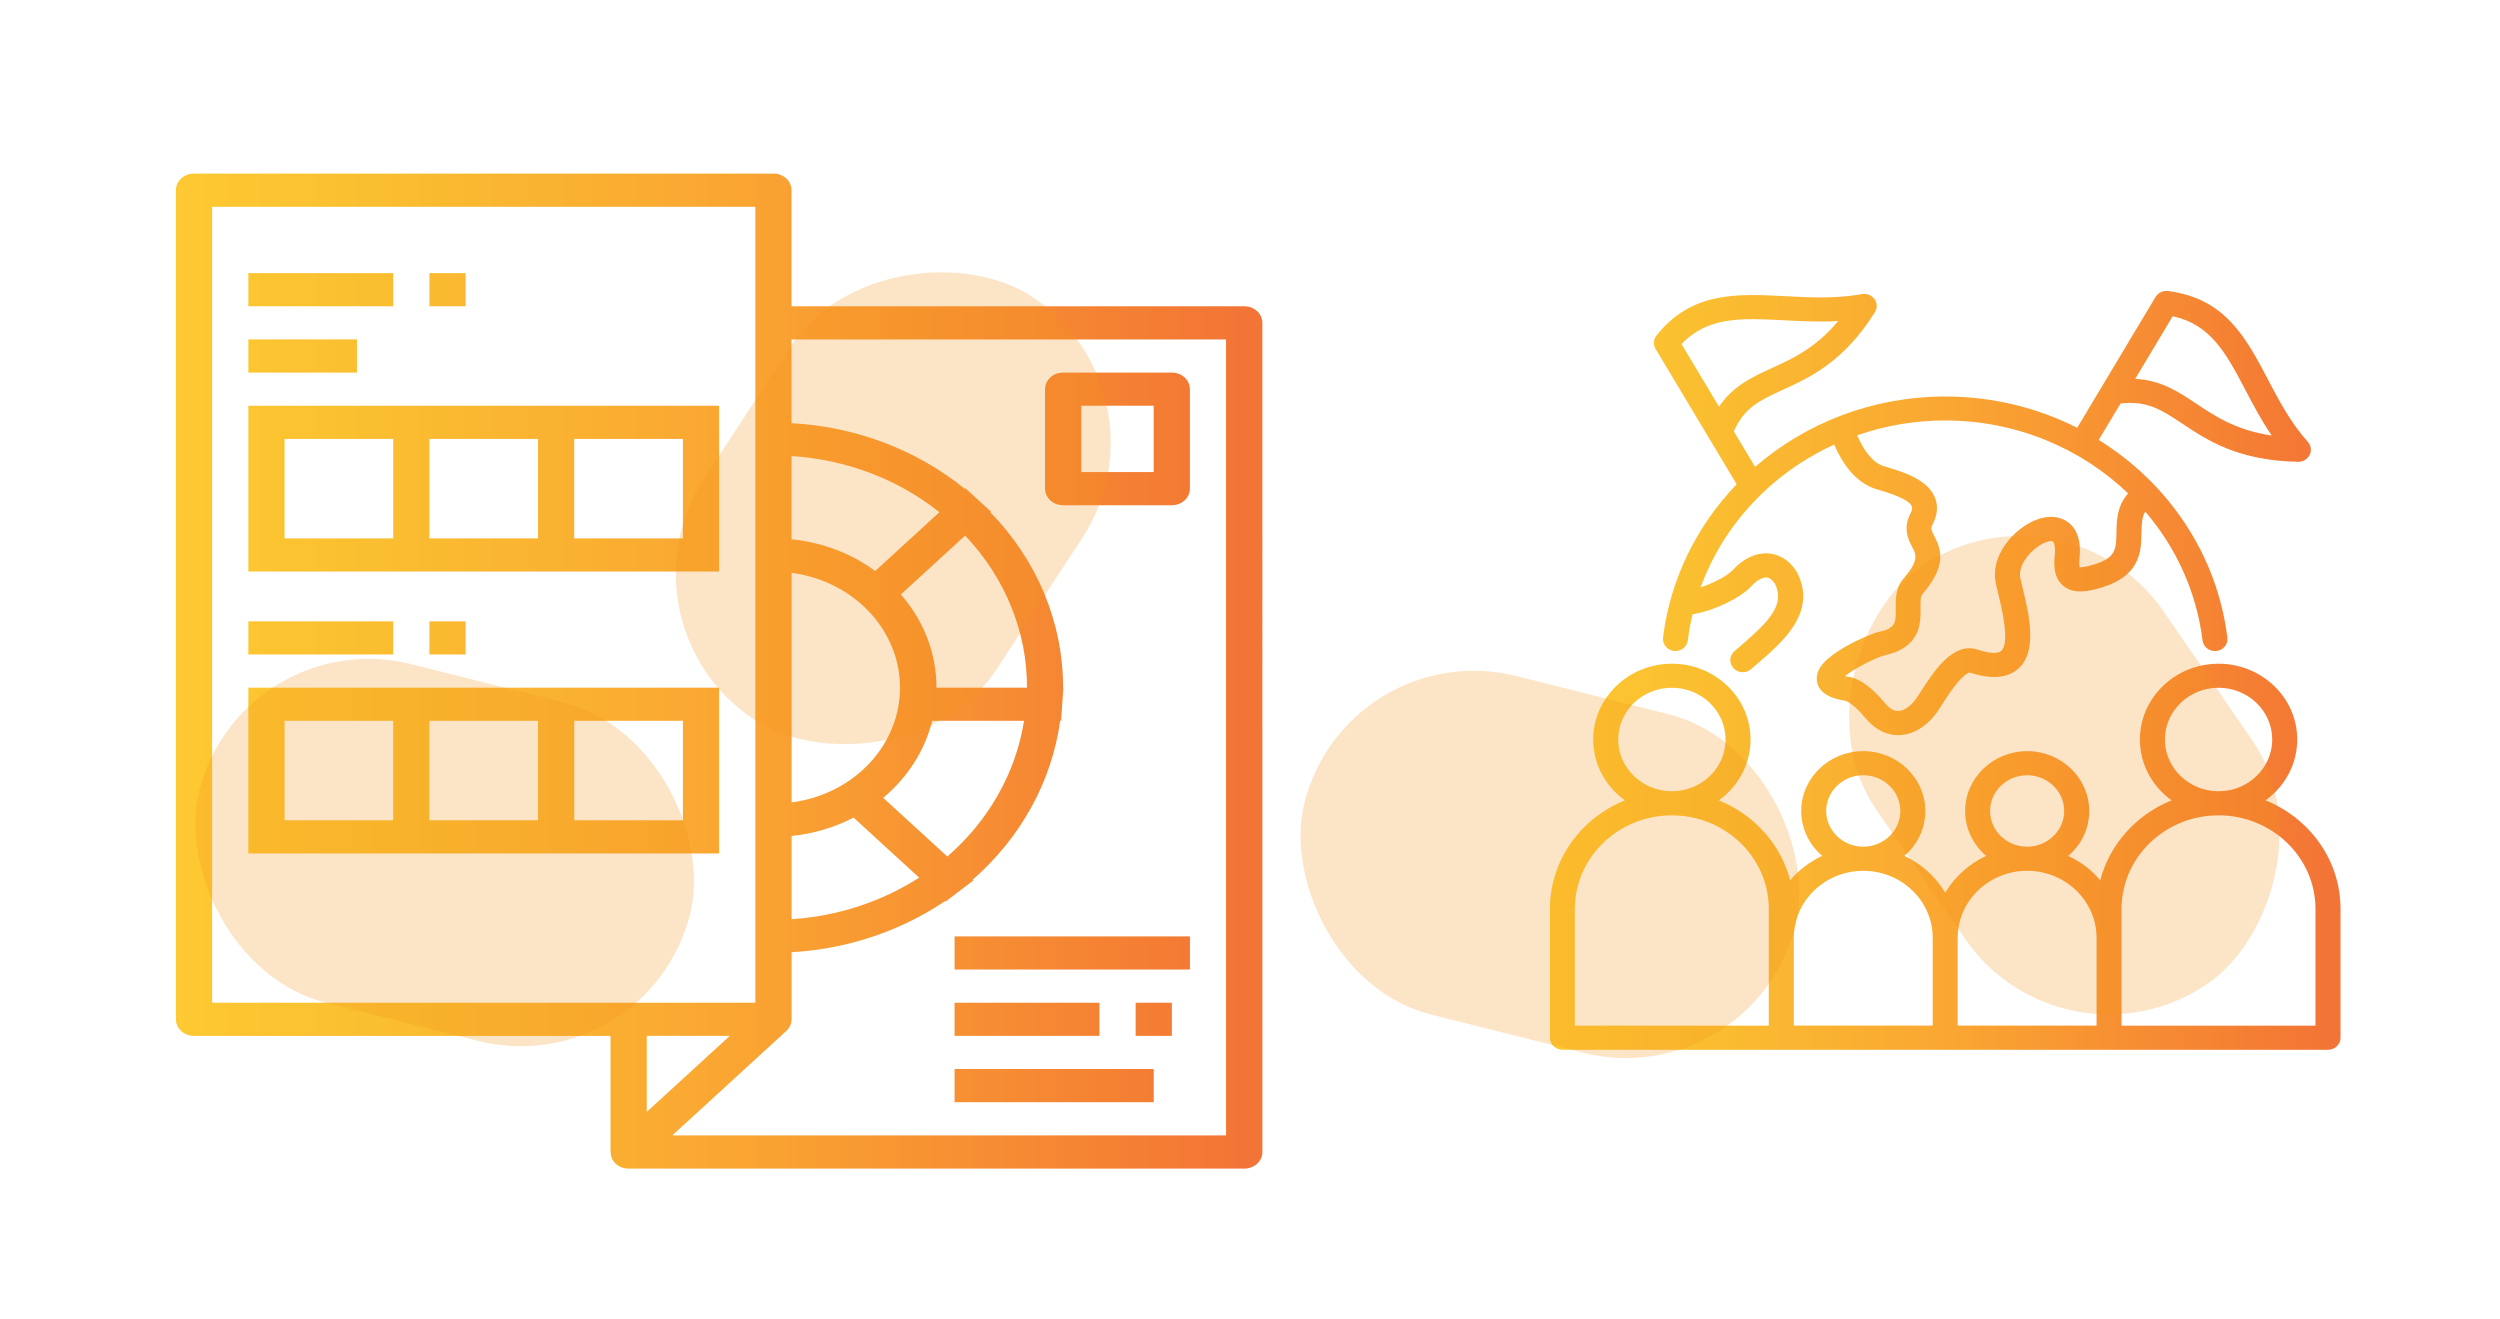
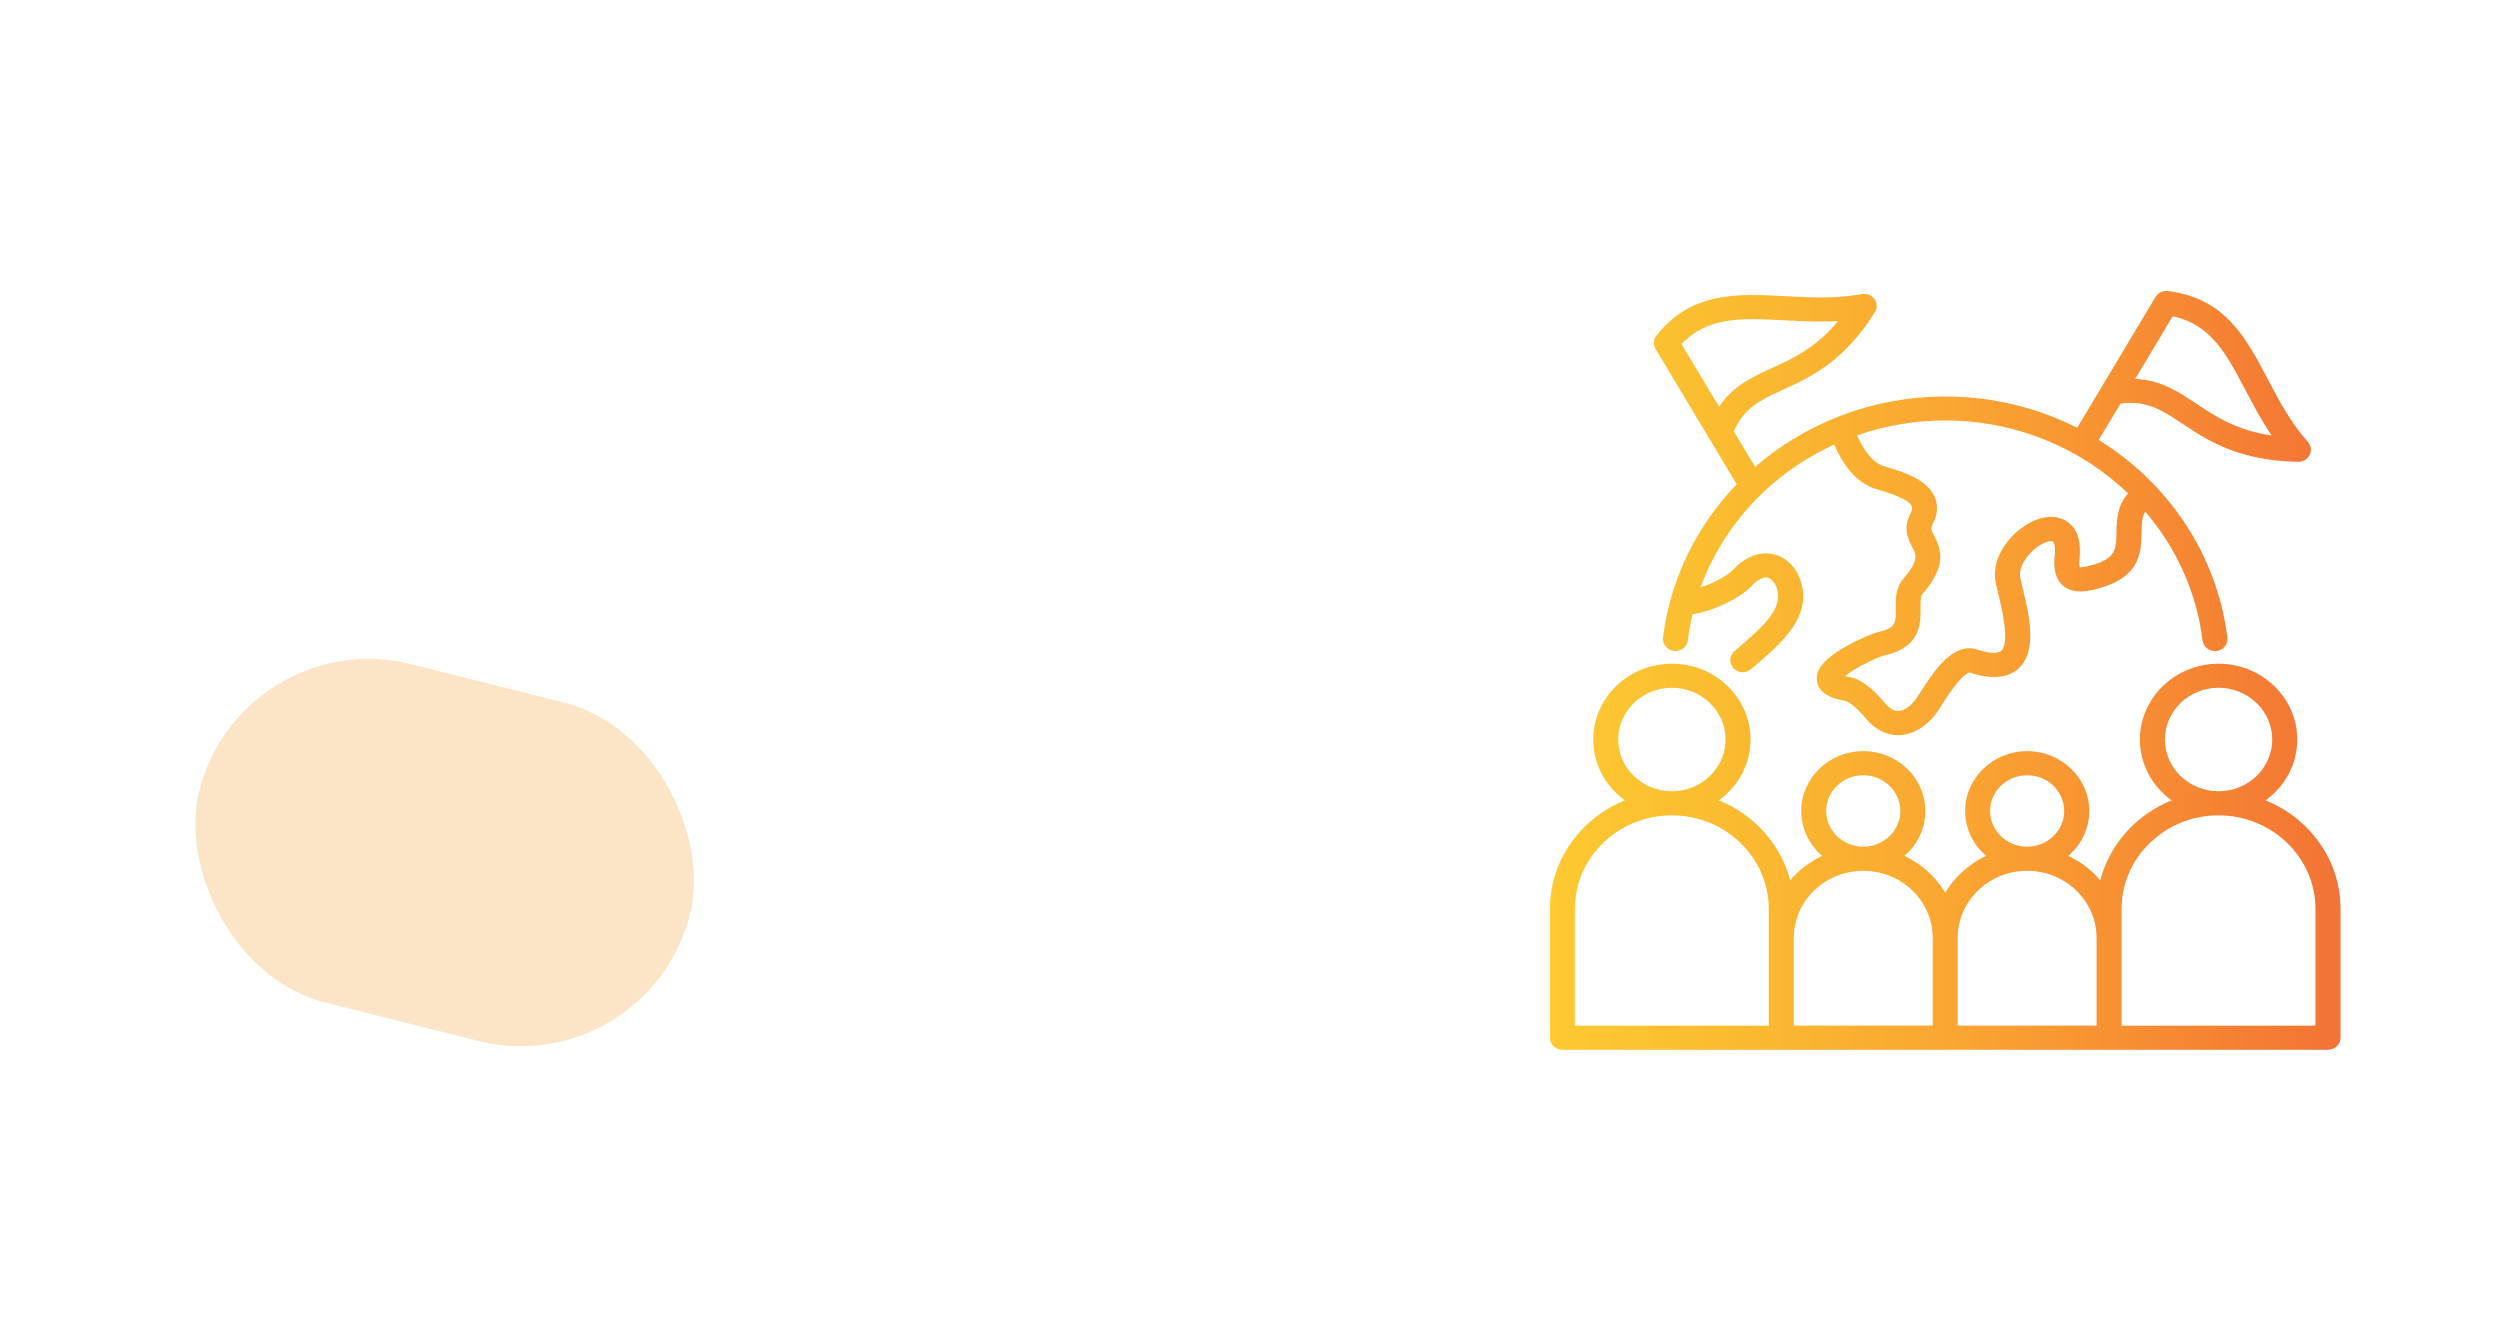
<svg xmlns="http://www.w3.org/2000/svg" xmlns:xlink="http://www.w3.org/1999/xlink" id="Layer_1" data-name="Layer 1" viewBox="0 0 416.97 220">
  <defs>
    <style>
      .cls-1 {
        fill: url(#linear-gradient-2);
      }

      .cls-2 {
        fill: url(#linear-gradient);
      }

      .cls-3 {
        fill: #f7941d;
        opacity: .25;
      }
    </style>
    <linearGradient id="linear-gradient" x1="29.34" y1="111.93" x2="210.55" y2="111.93" gradientTransform="translate(0 0)" gradientUnits="userSpaceOnUse">
      <stop offset="0" stop-color="#fec932" />
      <stop offset=".19" stop-color="#fabe30" />
      <stop offset=".51" stop-color="#faa632" />
      <stop offset=".91" stop-color="#f47c33" />
      <stop offset=".99" stop-color="#f37437" />
    </linearGradient>
    <linearGradient id="linear-gradient-2" x1="258.5" y1="111.8" x2="390.37" y2="111.8" gradientTransform="matrix(1,0,0,1,0,0)" xlink:href="#linear-gradient" />
  </defs>
-   <path class="cls-2" d="M209.66,51.89c-.57-.52-1.33-.81-2.14-.81h-75.5s0-19.36,0-19.36c0-.73-.32-1.44-.88-1.96s-1.33-.81-2.14-.81H32.36c-1.67,0-3.02,1.24-3.02,2.77v138.29c0,.73.32,1.44.89,1.96.57.52,1.33.81,2.14.81h69.46s0,19.36,0,19.36h.03c-.02.74.28,1.45.85,1.97.56.52,1.34.81,2.14.8h102.68c.8,0,1.57-.29,2.14-.81s.88-1.22.88-1.96V53.84c0-.73-.32-1.44-.89-1.96ZM35.38,167.24V34.49s90.6,0,90.6,0v132.75s-90.6,0-90.6,0ZM107.87,172.77h13.85s-13.85,12.68-13.85,12.68v-12.68ZM112.14,189.36l19-17.4c.28-.26.5-.56.65-.89.16-.34.24-.7.24-1.06v-11.19c9.24-.53,18.11-3.49,25.57-8.51l.08.08,2.11-1.6,2.55-1.94-.12-.11c8.05-7.04,13.21-16.41,14.6-26.52h.15s.22-3.08.22-3.08v-.05s.17-2.4.17-2.4h-.05c.02-10.78-4.3-21.19-12.12-29.24l.11-.09-2.14-1.96-2.14-1.96-.1.1c-8.02-6.52-18.2-10.38-28.91-10.96v-13.96s72.48,0,72.48,0v132.75s-92.37,0-92.37,0ZM156.19,114.69c.02-5.65-2.08-11.13-5.94-15.54l10.72-9.82c6.68,7.03,10.35,16.04,10.32,25.36h-15.1ZM170.8,120.22c-1.37,8.65-5.88,16.63-12.8,22.64l-10.69-9.79c4.09-3.42,6.94-7.9,8.18-12.85h15.31ZM145.97,95.24c-4-2.95-8.84-4.78-13.95-5.29v-13.88c9.11.57,17.78,3.86,24.66,9.36l-10.72,9.82ZM146.05,103.29c3.35,4.2,4.71,9.46,3.77,14.59-.93,5.13-4.08,9.7-8.73,12.68-2.7,1.73-5.8,2.85-9.06,3.27v-38.29c5.62.75,10.67,3.54,14.02,7.74ZM142.36,136.36l10.94,10.02c-6.27,4.03-13.63,6.43-21.27,6.93v-13.88c3.64-.37,7.15-1.41,10.33-3.06ZM41.42,95.33h78.52s0-27.66,0-27.66H41.42s0,27.66,0,27.66ZM95.78,73.21h18.12s0,16.59,0,16.59h-18.12s0-16.59,0-16.59ZM71.62,73.21h18.12s0,16.59,0,16.59h-18.12s0-16.59,0-16.59ZM47.46,73.21h18.12s0,16.59,0,16.59h-18.12s0-16.59,0-16.59ZM41.42,142.35h78.52s0-27.66,0-27.66H41.42s0,27.66,0,27.66ZM95.78,120.22h18.12s0,16.59,0,16.59h-18.12s0-16.59,0-16.59ZM71.62,120.22h18.12s0,16.59,0,16.59h-18.12s0-16.59,0-16.59ZM47.46,120.22h18.12s0,16.59,0,16.59h-18.12s0-16.59,0-16.59ZM65.58,45.55h-24.16s0,5.53,0,5.53h24.16s0-5.53,0-5.53ZM59.54,56.61h-18.12s0,5.53,0,5.53h18.12s0-5.53,0-5.53ZM77.66,45.55h-6.04s0,5.53,0,5.53h6.04s0-5.53,0-5.53ZM65.58,103.63h-24.16s0,5.53,0,5.53h24.16s0-5.53,0-5.53ZM71.62,103.63v5.53s6.04,0,6.04,0v-5.53s-6.04,0-6.04,0ZM195.44,62.14h-18.12c-1.67,0-3.02,1.24-3.02,2.77v16.59c0,.73.32,1.44.88,1.96.57.52,1.33.81,2.14.81h18.12c.8,0,1.57-.29,2.14-.81s.88-1.22.88-1.96v-16.59c0-.73-.32-1.44-.88-1.96s-1.33-.81-2.14-.81ZM192.42,78.73h-12.08s0-11.06,0-11.06h12.08s0,11.06,0,11.06ZM159.21,161.71h39.26s0-5.53,0-5.53h-39.26s0,5.53,0,5.53ZM159.21,183.83h33.22s0-5.53,0-5.53h-33.22s0,5.53,0,5.53ZM183.37,167.24h-24.16s0,5.53,0,5.53h24.16s0-5.53,0-5.53ZM189.41,172.77h6.04s0-5.53,0-5.53h-6.04s0,5.53,0,5.53Z" />
  <rect class="cls-3" x="31.97" y="113.09" width="84.39" height="58.22" rx="29.11" ry="29.11" transform="translate(36.85 -13.78) rotate(14.09)" />
-   <rect class="cls-3" x="106.79" y="55.65" width="84.39" height="58.22" rx="29.11" ry="29.11" transform="translate(-3.44 163.18) rotate(-56.86)" />
  <path class="cls-1" d="M377.86,133.49c3.21-2.31,5.29-6,5.29-10.14,0-6.98-5.89-12.65-13.12-12.65s-13.12,5.68-13.12,12.65c0,4.15,2.08,7.84,5.29,10.14-5.86,2.36-10.33,7.29-11.9,13.33-1.45-1.71-3.27-3.1-5.34-4.07,2.15-1.83,3.5-4.5,3.5-7.48,0-5.51-4.65-9.99-10.35-9.99s-10.35,4.48-10.35,9.99c0,2.97,1.36,5.65,3.5,7.48-2.86,1.34-5.24,3.49-6.82,6.14-1.58-2.65-3.95-4.8-6.82-6.14,2.15-1.83,3.5-4.5,3.5-7.48,0-5.51-4.65-9.99-10.35-9.99s-10.35,4.48-10.35,9.99c0,2.97,1.36,5.65,3.5,7.48-2.08.97-3.9,2.37-5.34,4.07-1.57-6.03-6.04-10.96-11.9-13.33,3.21-2.31,5.29-6,5.29-10.14,0-6.98-5.89-12.65-13.12-12.65s-13.12,5.68-13.12,12.65c0,4.15,2.08,7.84,5.29,10.14-7.34,2.96-12.51,9.96-12.51,18.1v21.49c0,1.11.93,2.01,2.08,2.01h127.7c1.15,0,2.08-.9,2.08-2.01v-21.49c0-8.14-5.17-15.14-12.51-18.1h0ZM370.03,114.71c4.93,0,8.95,3.87,8.95,8.63s-4.01,8.63-8.95,8.63-8.95-3.87-8.95-8.63,4.01-8.63,8.95-8.63ZM338.1,129.3c3.41,0,6.18,2.68,6.18,5.96s-2.77,5.96-6.18,5.96-6.18-2.68-6.18-5.96,2.77-5.96,6.18-5.96ZM310.77,129.3c3.41,0,6.18,2.68,6.18,5.96s-2.77,5.96-6.18,5.96-6.18-2.68-6.18-5.96,2.77-5.96,6.18-5.96ZM278.85,114.71c4.93,0,8.95,3.87,8.95,8.63s-4.01,8.63-8.95,8.63-8.95-3.87-8.95-8.63,4.01-8.63,8.95-8.63ZM262.67,151.59c0-8.6,7.26-15.6,16.17-15.6s16.17,7,16.17,15.6v19.48h-32.35v-19.48h0ZM299.19,156.41c0-6.16,5.2-11.17,11.58-11.17s11.58,5.01,11.58,11.17v14.65h-23.16v-14.65ZM326.52,156.41c0-6.16,5.2-11.17,11.58-11.17s11.58,5.01,11.58,11.17v14.65h-23.16v-14.65ZM386.2,171.07h-32.35v-19.48c0-8.6,7.26-15.6,16.17-15.6s16.17,7,16.17,15.6v19.48ZM289.65,80.78c-6.59,6.85-11.05,15.68-12.28,25.55-.14,1.1.68,2.1,1.82,2.24,1.14.13,2.18-.65,2.32-1.76.18-1.48.45-2.94.79-4.36,3.78-.61,8.15-2.84,9.87-4.74.83-.92,1.79-1.45,2.5-1.39.48.04.95.4,1.38,1.06,1.73,3.53-1.11,6.35-5.62,10.24-.39.34-.78.67-1.16,1-.85.75-.91,2.02-.13,2.84.41.43.97.66,1.54.66.5,0,1.01-.17,1.4-.53.37-.32.74-.65,1.13-.98,4.17-3.59,9.88-8.52,6.54-15.09-.03-.05-.06-.1-.09-.15-1.46-2.33-3.32-2.95-4.63-3.06-2.07-.18-4.26.82-6,2.74-.81.89-3.09,2.17-5.39,2.92,3.85-10.57,11.97-19.11,22.28-23.82,1.76,4.06,4.14,6.57,7.11,7.46l.22.06c1.64.49,5.06,1.51,5.61,2.76.05.1.19.42-.2,1.17-1.33,2.55-.37,4.39.26,5.61.7,1.36,1.17,2.26-1.48,5.34-1.29,1.51-1.27,3.39-1.26,4.91.03,2.34.04,3.31-2.76,3.92-1.13.25-3.62,1.34-5.56,2.44-3.33,1.89-4.87,3.6-4.85,5.38.01,1.25.73,2.88,4.13,3.57.1.02.19.03.29.04.48.03,1.62.46,3.78,3.04,1.89,2.24,3.91,2.76,5.37,2.76.1,0,.2,0,.3,0,2.35-.11,4.66-1.58,6.33-4.03.21-.31.45-.68.72-1.1.74-1.16,1.67-2.59,2.66-3.74,1.18-1.37,1.8-1.55,1.91-1.58,3.56,1.17,6.28.97,8.08-.59,3.33-2.9,1.82-9.17.81-13.32-.18-.73-.33-1.37-.43-1.85-.37-1.89,1.23-4.09,3-5.29,1.24-.84,2.19-.95,2.42-.82.11.06.5.67.32,2.43-.09.89-.37,3.59,1.51,5.06,1.76,1.37,4.24.86,6.43.18,6.41-1.99,6.48-6.09,6.53-9.08.03-1.58.09-2.67.64-3.55,5.1,5.96,8.54,13.34,9.55,21.49.13,1.02,1.03,1.77,2.07,1.77.08,0,.17,0,.25-.01,1.14-.13,1.96-1.13,1.82-2.24-1.74-13.96-9.92-25.82-21.46-32.97l3.64-6.07c4.46-.54,6.94,1.12,10.34,3.38,4.11,2.74,9.22,6.15,19.28,6.34.01,0,.03,0,.04,0,.81,0,1.54-.45,1.89-1.15.35-.72.23-1.57-.31-2.17-2.88-3.22-4.81-6.89-6.67-10.44-3.66-6.95-7.11-13.52-16.66-14.72-.84-.1-1.65.29-2.07.99l-13.07,21.82c-6.6-3.34-14.09-5.22-22-5.22-12.11,0-23.27,4.41-31.72,11.74l-3.55-5.93c1.74-3.99,4.48-5.24,8.2-6.94,4.51-2.06,10.13-4.63,15.33-12.93.43-.68.4-1.54-.07-2.19-.47-.65-1.29-.98-2.1-.83-4.33.79-8.59.57-12.71.35-8.07-.42-15.7-.82-21.55,6.56-.51.64-.57,1.52-.15,2.23l13.53,22.59h0ZM362.38,52.75c6.37,1.35,8.94,6.24,12.14,12.32,1.26,2.4,2.64,5.02,4.37,7.57-5.92-.88-9.39-3.19-12.51-5.27-3.04-2.03-5.95-3.97-10.25-4.18l6.25-10.44h0ZM354.94,82.3c-1.86,2.08-1.91,4.57-1.94,6.5-.05,2.72-.07,4.22-3.64,5.32-1.55.48-2.24.51-2.49.49-.05-.19-.12-.63-.03-1.5.4-3.88-1.06-5.57-2.37-6.31-1.86-1.05-4.45-.68-6.92,1-2.86,1.94-5.42,5.58-4.7,9.32.11.57.27,1.25.46,2.03.59,2.43,1.96,8.11.45,9.43-.56.49-2.04.4-3.96-.24-4.05-1.35-7.29,3.68-9.44,7.01-.25.38-.47.73-.66,1.01-.92,1.34-2.05,2.18-3.05,2.22-.74.04-1.49-.39-2.22-1.27-2.45-2.91-4.48-4.31-6.58-4.5-.05-.01-.1-.02-.14-.03,1.54-1.3,5.36-3.19,6.6-3.47,6.08-1.32,6.04-5.43,6.01-7.89-.01-.95-.02-1.93.3-2.3,4.05-4.71,3.21-7.38,2-9.71-.54-1.04-.64-1.28-.26-2,1.04-1.99.74-3.57.31-4.55-1.31-2.96-5.3-4.16-8.21-5.03l-.21-.06c-2.05-.61-3.51-2.89-4.5-5.17,4.59-1.6,9.54-2.47,14.67-2.47,11.82,0,22.65,4.61,30.51,12.15h0ZM297.6,53.42c2.79.15,5.83.31,8.98.13-3.75,4.51-7.56,6.24-10.99,7.81-3.34,1.53-6.54,2.99-8.88,6.47l-6.25-10.44c4.4-4.64,10.07-4.34,17.13-3.97h0Z" />
-   <rect class="cls-3" x="302.09" y="100.19" width="84.39" height="58.22" rx="29.11" ry="29.11" transform="translate(432.76 486.26) rotate(-124.5)" />
-   <rect class="cls-3" x="216.31" y="115.06" width="84.39" height="58.22" rx="29.11" ry="29.11" transform="translate(42.87 -58.59) rotate(14.09)" />
</svg>